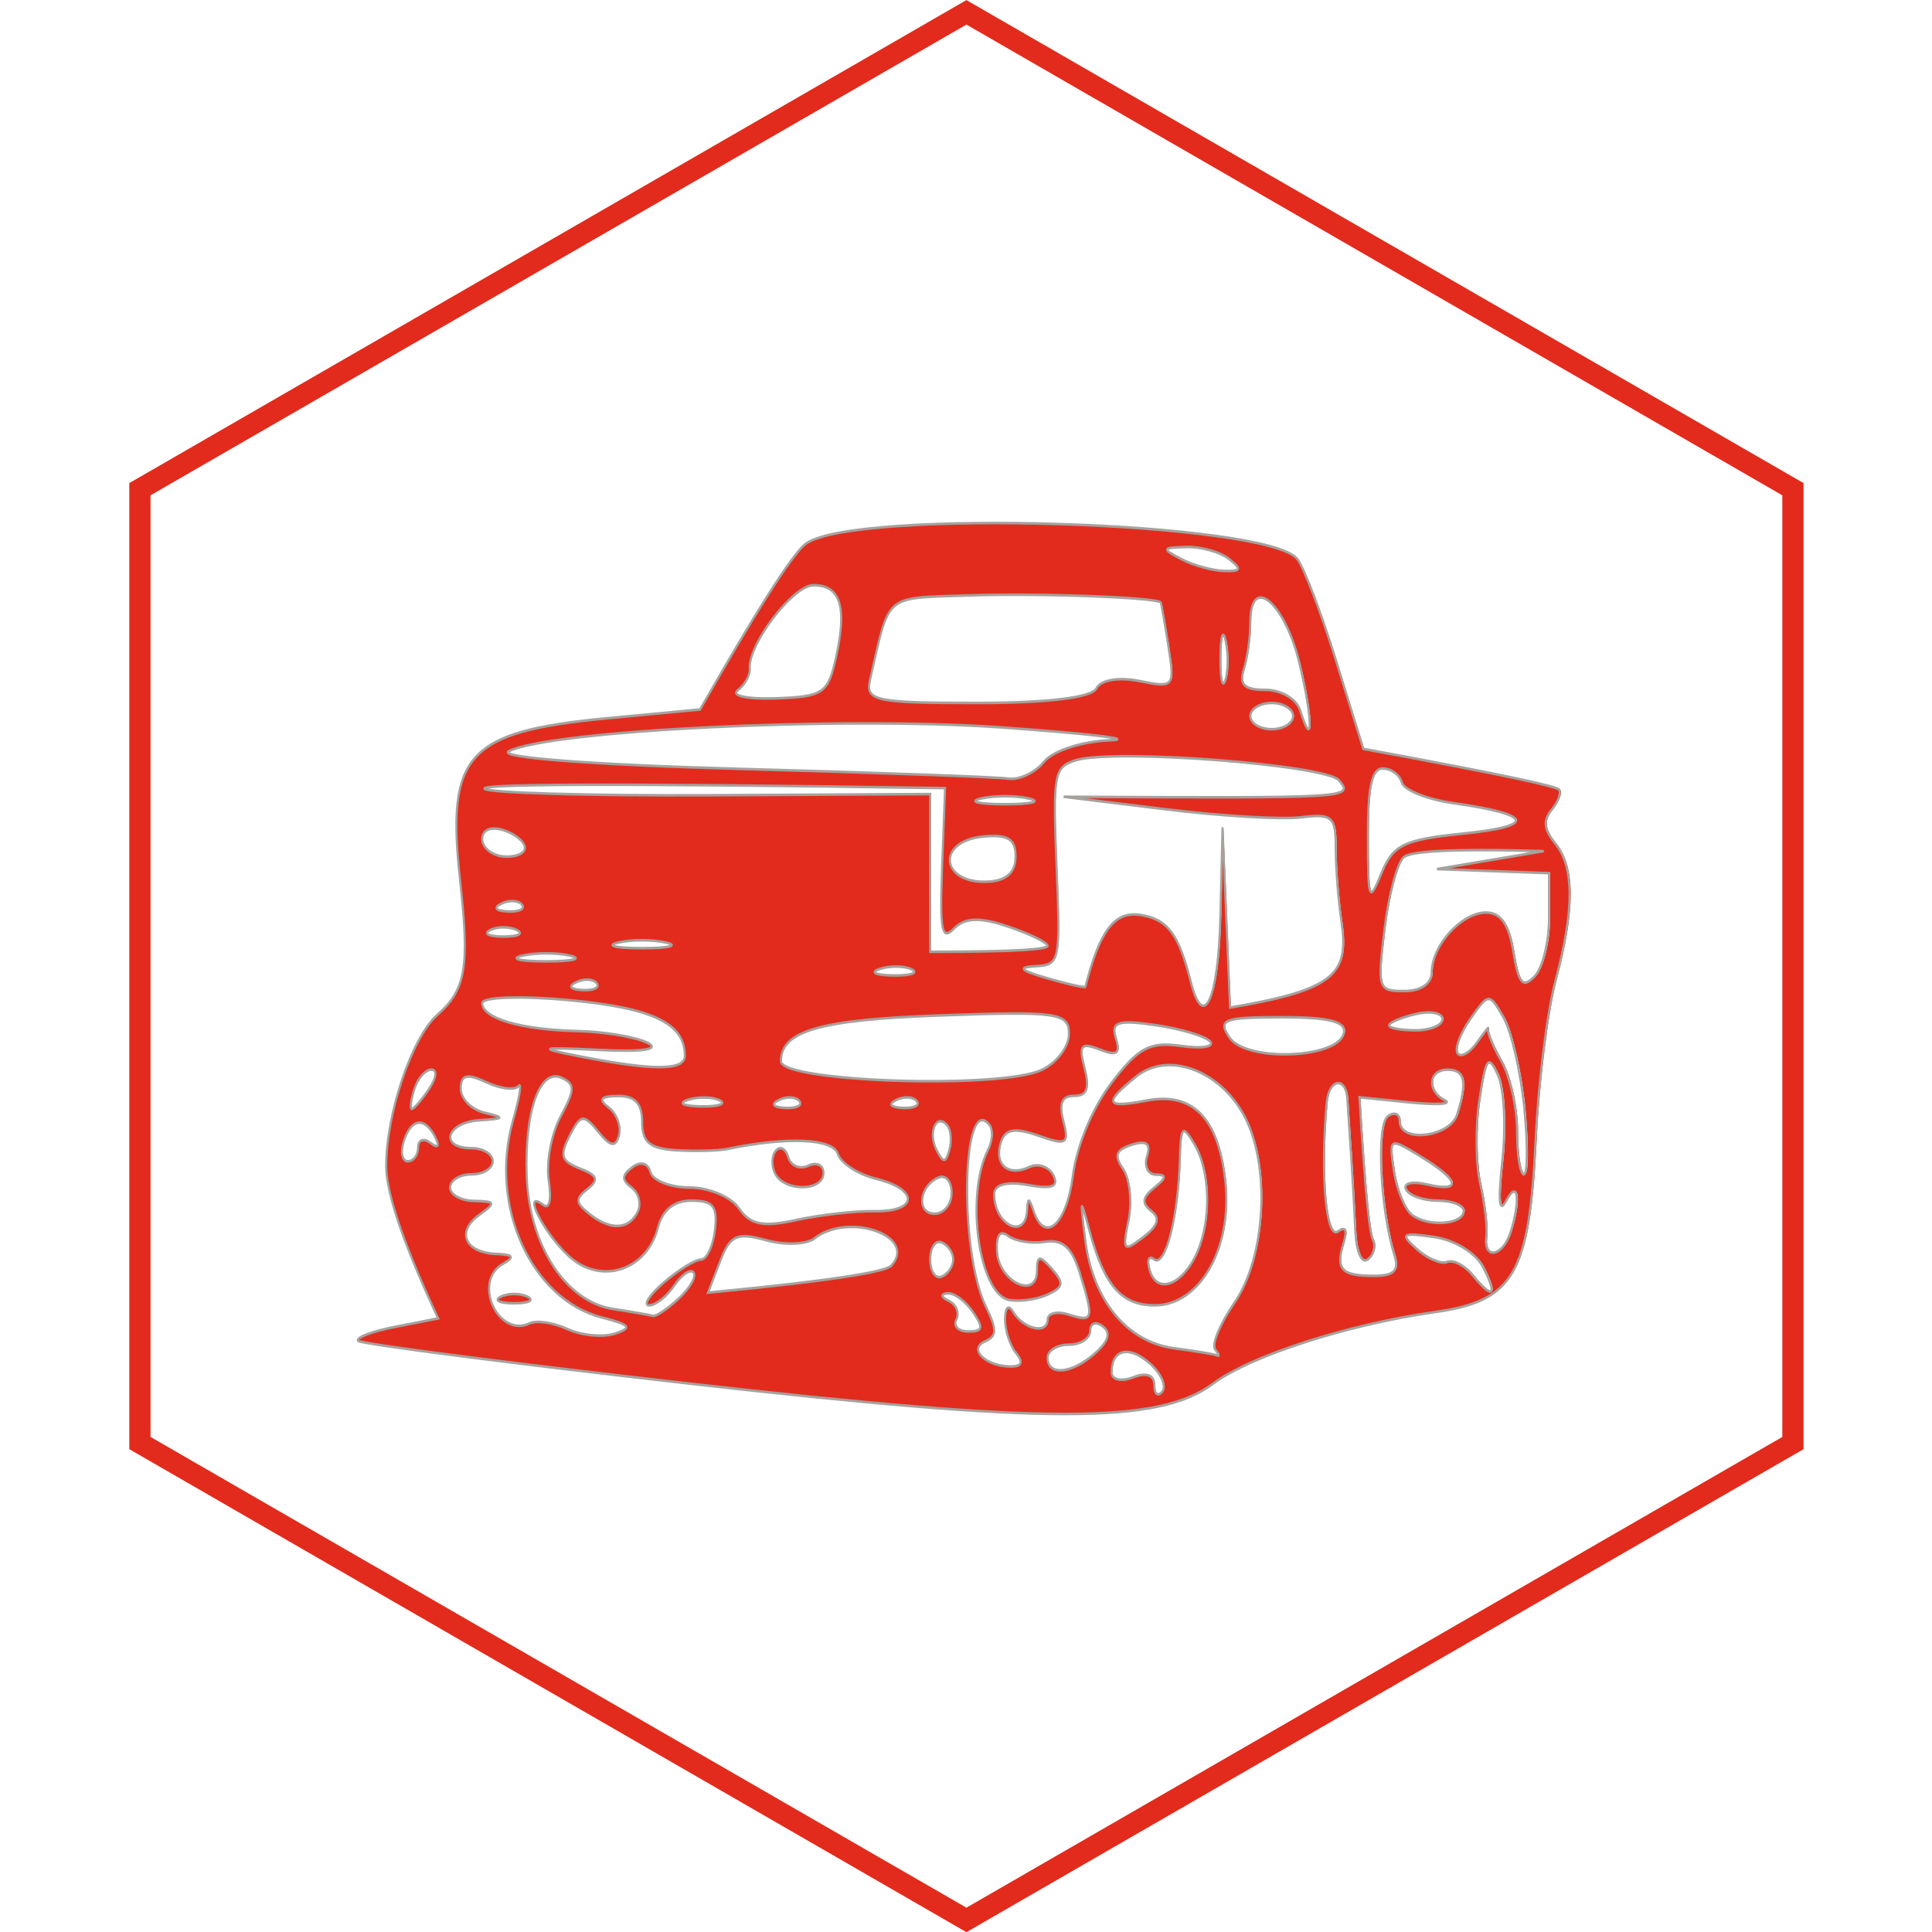
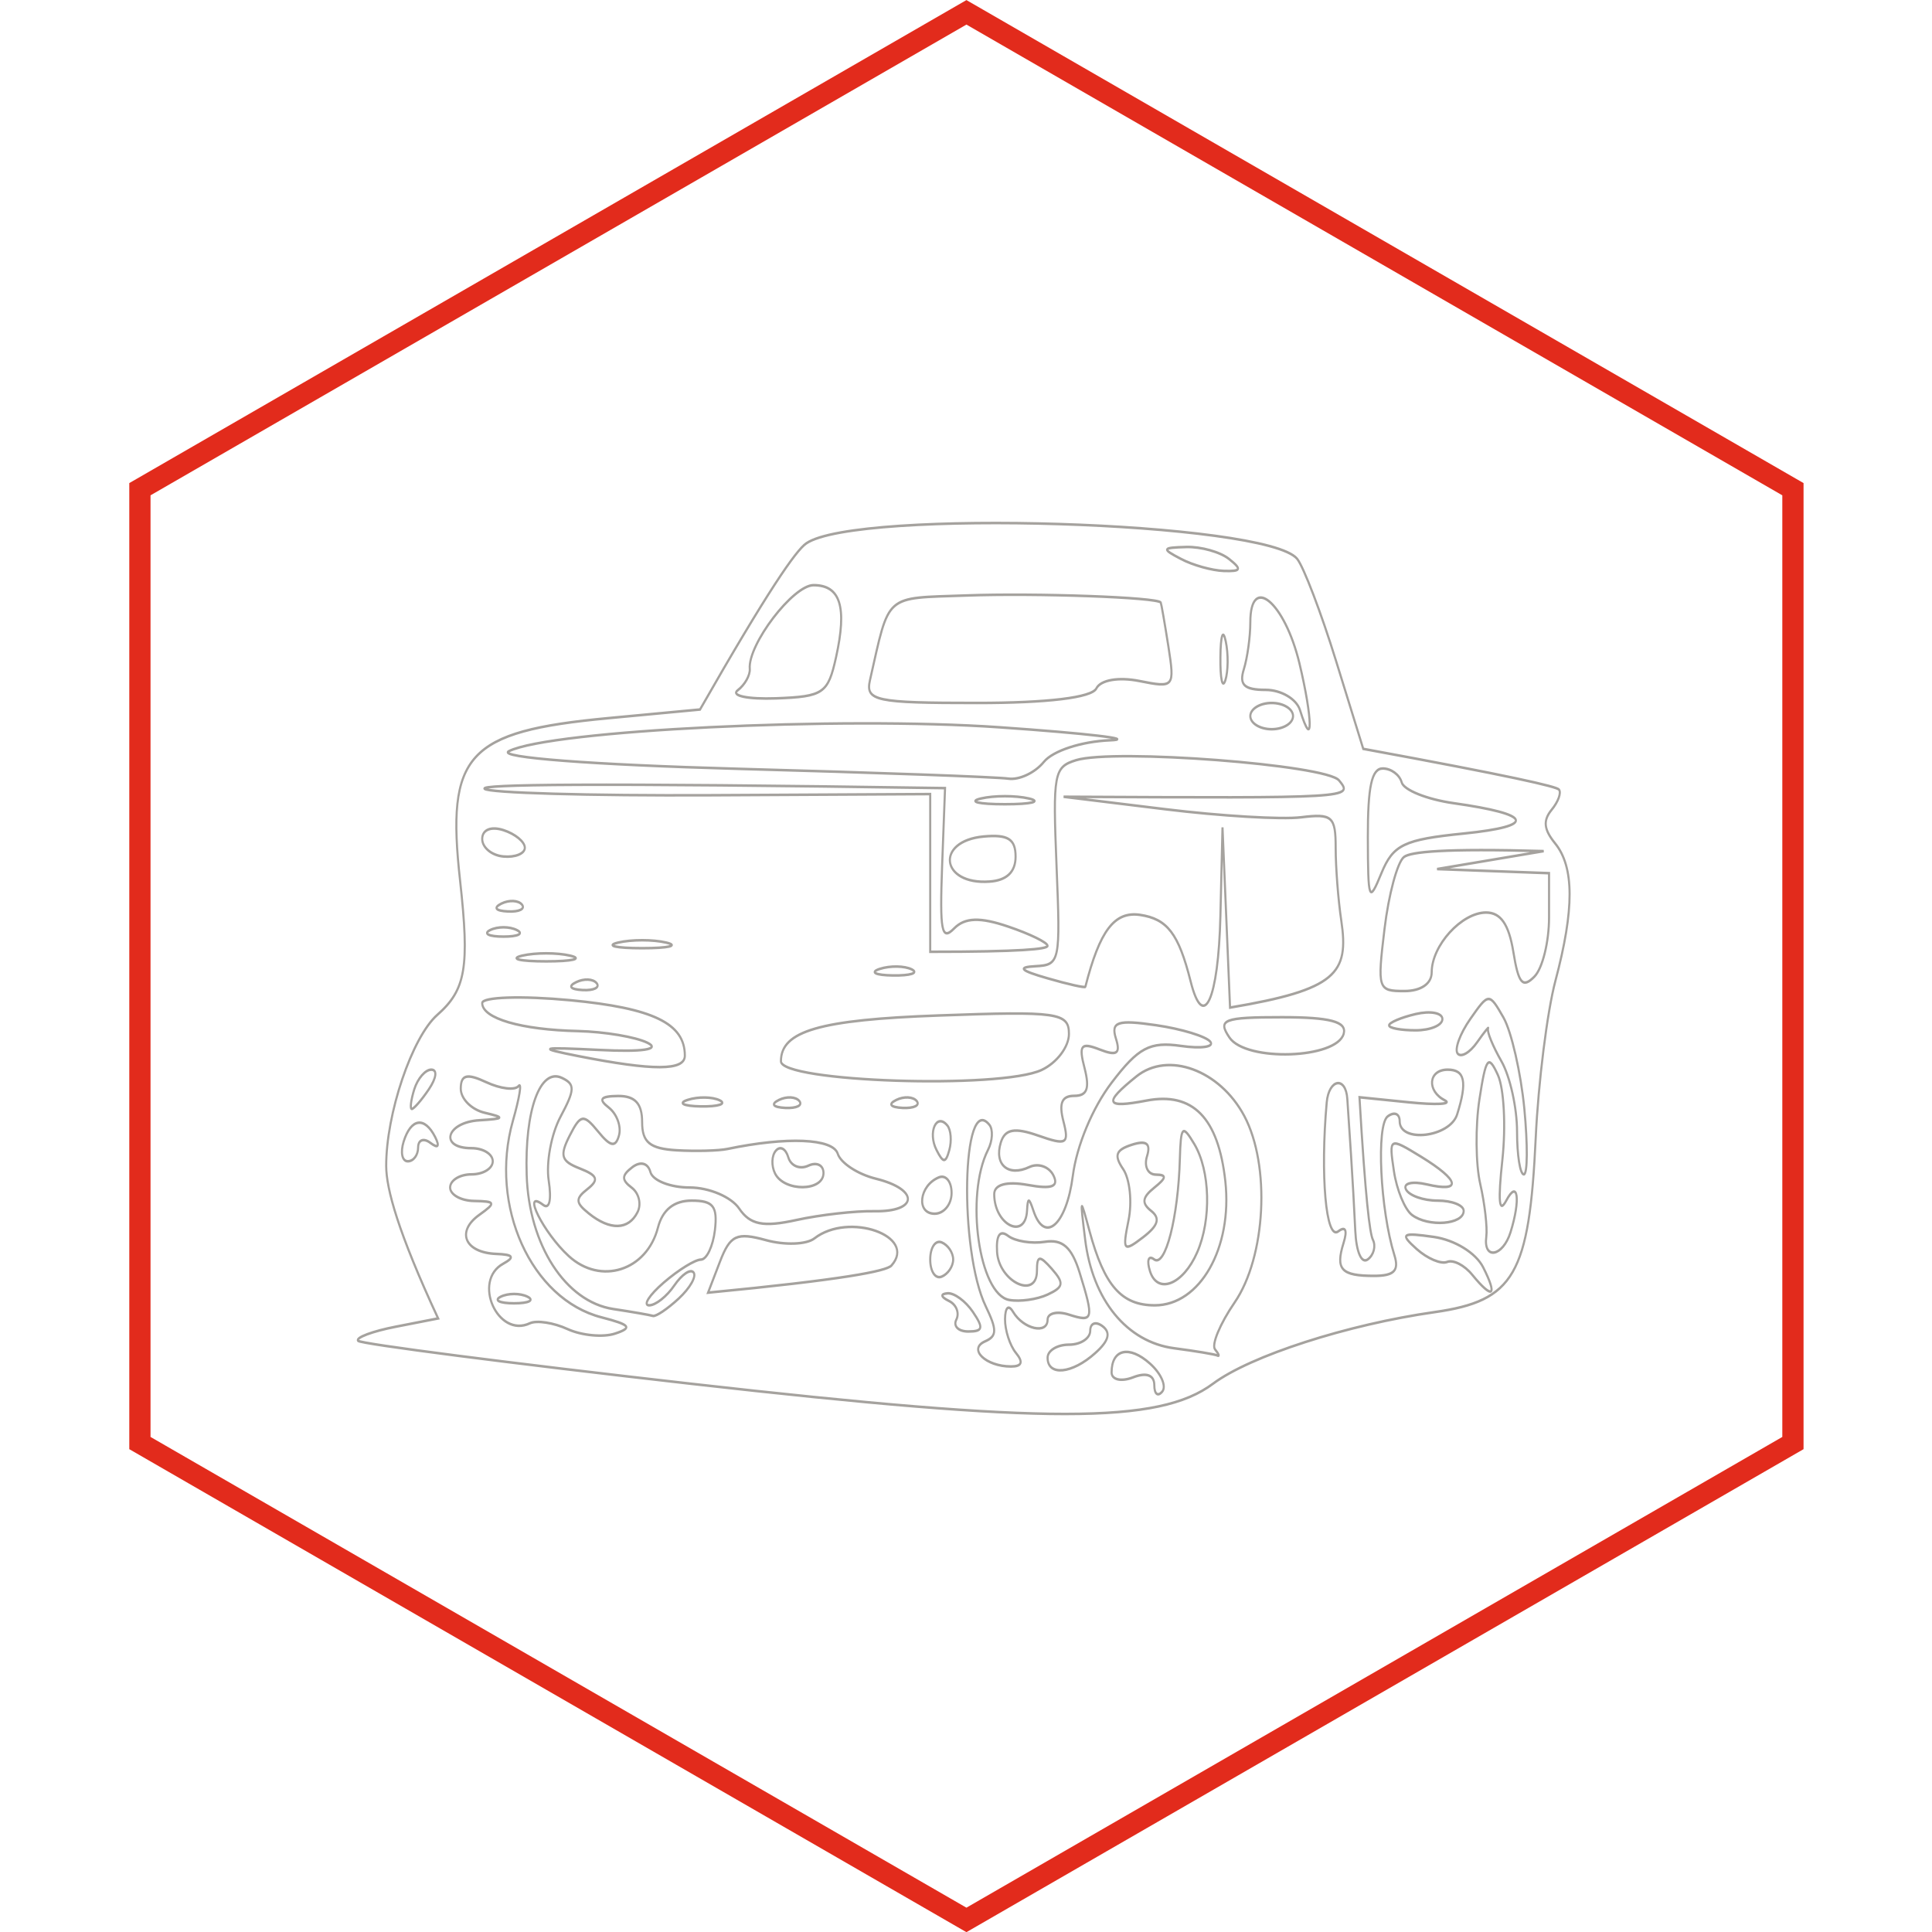
<svg xmlns="http://www.w3.org/2000/svg" width="120" zoomAndPan="magnify" viewBox="0 0 90 90" height="120" preserveAspectRatio="xMidYMid meet" version="1.0">
  <defs>
    <clipPath id="5a097b7d4d">
      <path d="M 6.02 0 L 84.02 0 L 84.02 90 L 6.02 90 Z M 6.02 0 " clip-rule="nonzero" />
    </clipPath>
    <clipPath id="ddf9f55bf5">
      <path d="M 16.508 24 L 73.508 24 L 73.508 66 L 16.508 66 Z M 16.508 24 " clip-rule="nonzero" />
    </clipPath>
    <clipPath id="e00980e2b6">
      <path d="M 16.508 23.633 L 73.508 23.633 L 73.508 66.383 L 16.508 66.383 Z M 16.508 23.633 " clip-rule="nonzero" />
    </clipPath>
  </defs>
  <g clip-path="url(#5a097b7d4d)">
    <path fill="#e22b1c" d="M 7.012 66.938 L 45.02 88.867 L 83.027 66.938 L 83.027 23.074 L 45.02 1.145 L 7.012 23.074 Z M 45.02 90.008 L 6.023 67.508 L 6.023 22.504 L 45.02 0.004 L 84.016 22.504 L 84.016 67.508 L 45.02 90.008 " fill-opacity="1" fill-rule="nonzero" />
  </g>
  <g clip-path="url(#ddf9f55bf5)">
-     <path fill="#e22b1c" d="M 32.242 64.445 C 23.805 63.488 16.801 62.586 16.68 62.441 C 16.559 62.293 17.352 61.996 18.438 61.785 L 20.414 61.398 C 18.543 57.383 17.996 55.359 17.992 54.309 C 17.984 51.883 19.195 48.305 20.375 47.266 C 21.707 46.094 21.883 45.047 21.438 41.016 C 20.781 35.129 21.75 34.07 28.344 33.449 L 32.625 33.047 C 35.789 27.516 37.098 25.641 37.578 25.312 C 39.938 23.691 59.051 24.293 60.469 26.031 C 60.77 26.402 61.59 28.543 62.285 30.793 L 63.551 34.879 C 70.457 36.148 72.559 36.633 72.676 36.773 C 72.797 36.918 72.645 37.34 72.336 37.715 C 71.926 38.219 71.969 38.625 72.492 39.273 C 73.395 40.375 73.398 42.348 72.512 45.68 C 72.129 47.117 71.715 50.402 71.594 52.98 C 71.293 59.367 70.59 60.578 66.879 61.105 C 62.809 61.684 58.289 63.141 56.543 64.441 C 54.027 66.316 48.781 66.316 32.242 64.445 Z M 53.609 63.504 C 52.641 62.637 51.816 62.824 51.816 63.914 C 51.816 64.254 52.266 64.355 52.812 64.145 C 53.441 63.898 53.809 64.035 53.809 64.508 C 53.809 64.922 53.973 65.055 54.18 64.805 C 54.383 64.555 54.129 63.969 53.609 63.504 Z M 47.355 63.004 C 47.074 62.66 46.844 61.949 46.848 61.43 C 46.855 60.879 47.012 60.738 47.223 61.094 C 47.707 61.902 48.832 62.156 48.832 61.457 C 48.832 61.152 49.281 61.047 49.828 61.223 C 50.969 61.59 51.004 61.453 50.324 59.262 C 49.957 58.082 49.527 57.703 48.707 57.832 C 48.09 57.93 47.32 57.805 46.996 57.559 C 46.609 57.262 46.43 57.52 46.477 58.301 C 46.562 59.695 48.336 60.539 48.336 59.184 C 48.336 58.461 48.457 58.445 49.027 59.09 C 49.613 59.758 49.586 59.938 48.832 60.289 C 48.344 60.516 47.539 60.629 47.043 60.539 C 45.633 60.285 44.98 55.684 46.051 53.559 C 46.27 53.133 46.297 52.602 46.117 52.383 C 44.84 50.816 44.691 58.23 45.949 60.836 C 46.48 61.938 46.477 62.223 45.914 62.469 C 45.105 62.824 45.949 63.637 47.125 63.637 C 47.637 63.637 47.711 63.438 47.355 63.004 Z M 51.051 63.016 C 51.688 62.449 51.793 62.062 51.395 61.762 C 51.078 61.523 50.82 61.617 50.82 61.973 C 50.82 62.328 50.375 62.621 49.828 62.621 C 49.281 62.621 48.832 62.895 48.832 63.23 C 48.832 64.094 49.973 63.984 51.051 63.016 Z M 56.641 62.84 C 56.465 62.625 56.875 61.645 57.551 60.66 C 59.012 58.535 59.23 54.273 58.004 51.973 C 56.859 49.832 54.449 48.949 52.977 50.129 C 51.418 51.383 51.516 51.625 53.434 51.258 C 55.605 50.84 56.797 52.059 57.121 55.02 C 57.457 58.117 55.938 60.789 53.832 60.789 C 52.277 60.789 51.477 59.879 50.785 57.324 C 50.352 55.719 50.34 55.746 50.582 57.711 C 50.926 60.543 52.531 62.5 54.738 62.789 C 55.73 62.918 56.637 63.07 56.75 63.125 C 56.863 63.184 56.816 63.055 56.641 62.84 Z M 28.043 61.352 C 24.754 60.512 22.777 56.148 23.898 52.203 C 24.211 51.109 24.328 50.379 24.16 50.582 C 23.992 50.789 23.32 50.707 22.664 50.402 C 21.754 49.977 21.469 50.051 21.469 50.703 C 21.469 51.176 21.973 51.68 22.59 51.824 C 23.551 52.051 23.512 52.102 22.34 52.172 C 20.785 52.266 20.441 53.473 21.969 53.473 C 22.516 53.473 22.961 53.746 22.961 54.082 C 22.961 54.418 22.516 54.691 21.969 54.691 C 21.422 54.691 20.973 54.969 20.973 55.305 C 20.973 55.637 21.477 55.922 22.094 55.93 C 23.102 55.949 23.125 56.012 22.332 56.578 C 21.238 57.359 21.66 58.336 23.117 58.395 C 23.922 58.426 24.008 58.543 23.449 58.852 C 21.992 59.648 23.195 62.332 24.691 61.625 C 25.008 61.477 25.805 61.598 26.457 61.898 C 27.113 62.195 28.109 62.289 28.664 62.105 C 29.492 61.832 29.375 61.695 28.043 61.352 Z M 23.336 60.387 C 23.676 60.219 24.238 60.219 24.578 60.387 C 24.922 60.555 24.641 60.695 23.957 60.695 C 23.273 60.695 22.992 60.555 23.336 60.387 Z M 45.348 61.094 C 45.008 60.594 44.477 60.203 44.168 60.23 C 43.82 60.258 43.844 60.395 44.234 60.586 C 44.578 60.754 44.73 61.145 44.578 61.453 C 44.422 61.758 44.672 62.008 45.133 62.008 C 45.82 62.008 45.859 61.848 45.348 61.094 Z M 31.633 60.473 C 32.16 59.984 32.473 59.438 32.324 59.258 C 32.18 59.078 31.777 59.352 31.43 59.859 C 31.082 60.371 30.555 60.789 30.254 60.789 C 29.953 60.789 30.258 60.312 30.938 59.727 C 31.613 59.145 32.391 58.664 32.664 58.66 C 32.938 58.66 33.23 58.039 33.32 57.285 C 33.449 56.176 33.242 55.914 32.234 55.914 C 31.414 55.914 30.879 56.34 30.664 57.168 C 30.145 59.176 27.996 59.863 26.504 58.496 C 25.324 57.418 24.285 55.332 25.312 56.113 C 25.605 56.336 25.707 55.879 25.57 54.98 C 25.441 54.152 25.688 52.816 26.121 52.008 C 26.797 50.742 26.805 50.492 26.184 50.199 C 25.168 49.719 24.445 51.707 24.543 54.723 C 24.645 57.977 26.355 60.621 28.578 60.961 C 29.457 61.094 30.289 61.238 30.426 61.281 C 30.562 61.324 31.105 60.961 31.633 60.473 Z M 41.551 58.938 C 42.777 57.562 39.562 56.43 37.961 57.672 C 37.59 57.961 36.574 57.996 35.699 57.754 C 34.332 57.379 34.031 57.52 33.555 58.758 L 33 60.199 C 39.293 59.594 41.312 59.199 41.551 58.938 Z M 55.809 58.32 C 56.477 56.789 56.414 54.52 55.672 53.277 C 55.121 52.355 55.043 52.434 55 53.969 C 54.926 56.691 54.32 59.047 53.797 58.648 C 53.535 58.449 53.449 58.695 53.605 59.195 C 53.953 60.305 55.152 59.828 55.809 58.32 Z M 69.141 59.016 C 68.801 58.348 67.816 57.746 66.848 57.605 C 65.336 57.391 65.246 57.453 66.047 58.172 C 66.543 58.613 67.18 58.883 67.461 58.77 C 67.746 58.652 68.273 58.922 68.637 59.371 C 69.59 60.535 69.828 60.367 69.141 59.016 Z M 44.43 58.656 C 44.43 58.336 44.188 57.98 43.895 57.859 C 43.602 57.738 43.359 58.098 43.359 58.656 C 43.359 59.215 43.602 59.574 43.895 59.453 C 44.188 59.332 44.43 58.977 44.43 58.656 Z M 65.004 58.457 C 64.34 56.332 64.152 52.402 64.691 51.992 C 65 51.762 65.25 51.863 65.25 52.219 C 65.25 53.246 67.598 52.965 67.93 51.898 C 68.41 50.375 68.289 49.816 67.488 49.816 C 66.582 49.816 66.496 50.809 67.363 51.25 C 67.707 51.426 66.949 51.465 65.68 51.336 L 63.375 51.102 C 63.652 55.832 63.855 57.441 64 57.734 C 64.148 58.027 64.043 58.441 63.766 58.648 C 63.473 58.871 63.227 58.309 63.18 57.32 C 63.137 56.379 63.047 54.785 62.98 53.777 C 62.914 52.773 62.836 51.605 62.809 51.188 C 62.742 50.109 61.949 50.238 61.848 51.34 C 61.543 54.727 61.812 57.777 62.383 57.348 C 62.727 57.086 62.82 57.285 62.633 57.887 C 62.246 59.121 62.523 59.418 64.055 59.418 C 64.992 59.418 65.23 59.176 65.004 58.457 Z M 53.66 56.391 C 53.207 56.031 53.242 55.766 53.805 55.312 C 54.383 54.848 54.398 54.711 53.879 54.703 C 53.508 54.699 53.32 54.312 53.469 53.848 C 53.652 53.254 53.445 53.094 52.762 53.312 C 52.008 53.555 51.918 53.805 52.359 54.453 C 52.668 54.914 52.781 55.984 52.605 56.832 C 52.316 58.254 52.371 58.32 53.277 57.625 C 53.992 57.078 54.098 56.738 53.66 56.391 Z M 70.418 57.387 C 70.895 55.867 70.762 54.891 70.219 55.914 C 69.883 56.543 69.828 55.945 70.039 54.008 C 70.207 52.441 70.113 50.688 69.828 50.062 C 69.383 49.09 69.27 49.242 68.969 51.199 C 68.777 52.445 68.793 54.223 69.008 55.145 C 69.219 56.07 69.344 57.172 69.289 57.59 C 69.141 58.691 70.062 58.527 70.418 57.387 Z M 29.711 56.453 C 29.902 56.082 29.777 55.566 29.441 55.312 C 28.957 54.945 28.965 54.742 29.473 54.355 C 29.852 54.07 30.199 54.164 30.312 54.586 C 30.418 54.98 31.246 55.305 32.145 55.305 C 33.047 55.305 34.082 55.742 34.449 56.281 C 34.961 57.035 35.566 57.16 37.121 56.816 C 38.227 56.574 39.859 56.391 40.746 56.406 C 42.801 56.445 42.855 55.395 40.828 54.895 C 39.984 54.688 39.184 54.164 39.047 53.73 C 38.824 53.02 36.68 52.93 33.906 53.508 C 33.496 53.594 32.434 53.621 31.543 53.57 C 30.285 53.496 29.926 53.203 29.926 52.254 C 29.926 51.395 29.598 51.039 28.809 51.043 C 27.98 51.051 27.867 51.191 28.371 51.582 C 28.746 51.875 28.961 52.457 28.848 52.875 C 28.691 53.449 28.449 53.406 27.879 52.703 C 27.195 51.867 27.059 51.887 26.547 52.891 C 26.07 53.828 26.148 54.078 27.023 54.418 C 27.848 54.742 27.926 54.941 27.383 55.371 C 26.805 55.824 26.812 56.008 27.441 56.512 C 28.43 57.309 29.293 57.285 29.711 56.453 Z M 36.125 54.652 C 35.945 54.293 35.961 53.816 36.164 53.586 C 36.367 53.355 36.625 53.496 36.742 53.898 C 36.859 54.297 37.277 54.473 37.672 54.289 C 38.062 54.105 38.383 54.258 38.383 54.629 C 38.383 55.492 36.559 55.512 36.125 54.652 Z M 47.875 56.371 C 47.906 55.762 47.965 55.762 48.168 56.371 C 48.688 57.949 49.711 57.059 50.008 54.762 C 50.191 53.352 50.926 51.594 51.816 50.426 C 53.066 48.785 53.598 48.504 55.051 48.711 C 56.008 48.848 56.621 48.758 56.418 48.512 C 56.211 48.266 55.074 47.918 53.887 47.746 C 52.094 47.484 51.777 47.59 52.016 48.359 C 52.242 49.07 52.066 49.191 51.266 48.879 C 50.383 48.535 50.273 48.668 50.559 49.754 C 50.801 50.699 50.676 51.035 50.074 51.035 C 49.496 51.035 49.352 51.375 49.57 52.219 C 49.844 53.281 49.723 53.352 48.395 52.887 C 47.293 52.5 46.848 52.582 46.652 53.203 C 46.328 54.242 47 54.816 47.988 54.348 C 48.398 54.156 48.898 54.332 49.102 54.734 C 49.367 55.266 49.039 55.391 47.906 55.184 C 46.922 55.008 46.344 55.164 46.344 55.613 C 46.344 57.051 47.805 57.773 47.875 56.371 Z M 68.234 56.391 C 68.234 56.129 67.688 55.914 67.02 55.914 C 66.352 55.914 65.688 55.68 65.543 55.391 C 65.398 55.105 65.832 55 66.508 55.156 C 68.172 55.547 68.055 54.977 66.242 53.867 C 64.758 52.961 64.746 52.965 64.98 54.535 C 65.109 55.406 65.488 56.324 65.82 56.578 C 66.586 57.16 68.234 57.031 68.234 56.391 Z M 44.355 55.559 C 44.355 55.027 44.09 54.699 43.762 54.832 C 42.84 55.211 42.688 56.523 43.566 56.523 C 44 56.523 44.355 56.086 44.355 55.559 Z M 71.062 51.633 C 70.898 49.953 70.461 48.043 70.09 47.391 C 69.422 46.227 69.402 46.227 68.539 47.461 C 68.059 48.148 67.797 48.871 67.953 49.066 C 68.113 49.262 68.52 49.027 68.859 48.543 C 69.199 48.062 69.43 47.773 69.371 47.906 C 69.312 48.039 69.59 48.719 69.992 49.422 C 70.395 50.121 70.723 51.598 70.723 52.695 C 70.723 53.793 70.863 54.691 71.039 54.691 C 71.215 54.691 71.223 53.316 71.062 51.633 Z M 19.48 53.438 C 19.48 53.082 19.742 52.988 20.055 53.227 C 20.414 53.496 20.496 53.395 20.277 52.957 C 19.785 51.984 19.145 52.078 18.805 53.168 C 18.648 53.672 18.734 54.082 19 54.082 C 19.266 54.082 19.48 53.793 19.48 53.438 Z M 44.16 52.418 C 43.652 51.801 43.234 52.734 43.652 53.555 C 43.965 54.176 44.082 54.176 44.25 53.559 C 44.367 53.133 44.324 52.621 44.16 52.418 Z M 19.98 50.73 C 20.336 50.203 20.387 49.816 20.094 49.816 C 19.816 49.816 19.461 50.227 19.301 50.73 C 19.145 51.234 19.094 51.645 19.188 51.645 C 19.281 51.645 19.641 51.234 19.98 50.73 Z M 33.547 51.246 C 33.207 51.078 32.535 51.066 32.055 51.223 C 31.57 51.375 31.844 51.512 32.664 51.527 C 33.484 51.539 33.883 51.41 33.547 51.246 Z M 37.258 51.277 C 37.09 51.074 36.664 51.051 36.305 51.227 C 35.906 51.422 36.023 51.566 36.605 51.598 C 37.129 51.621 37.422 51.48 37.258 51.277 Z M 42.73 51.277 C 42.562 51.074 42.133 51.051 41.777 51.227 C 41.379 51.422 41.496 51.566 42.074 51.598 C 42.602 51.621 42.895 51.48 42.73 51.277 Z M 48.551 49.832 C 49.262 49.5 49.828 48.754 49.828 48.152 C 49.828 47.164 49.309 47.09 43.77 47.293 C 38.199 47.492 36.398 48.016 36.398 49.426 C 36.398 50.391 46.621 50.73 48.551 49.832 Z M 31.918 49.164 C 31.918 47.664 30.434 46.949 26.566 46.582 C 24.312 46.371 22.469 46.43 22.469 46.715 C 22.469 47.43 24.277 47.961 26.945 48.02 C 28.176 48.051 29.629 48.293 30.18 48.566 C 30.797 48.871 29.953 49 27.938 48.898 C 25.129 48.762 25 48.797 26.945 49.184 C 30.457 49.875 31.918 49.871 31.918 49.164 Z M 62.641 48.141 C 62.789 47.582 62.008 47.375 59.758 47.375 C 57.027 47.375 56.746 47.484 57.312 48.32 C 58.082 49.461 62.324 49.316 62.641 48.141 Z M 67.242 47.461 C 67.242 47.172 66.68 47.066 65.996 47.227 C 65.312 47.387 64.754 47.625 64.754 47.754 C 64.754 47.883 65.312 47.984 65.996 47.984 C 66.68 47.984 67.242 47.75 67.242 47.461 Z M 56.891 42.652 L 56.988 38.535 L 57.34 46.926 C 62.305 46.09 62.895 45.34 62.527 42.879 C 62.383 41.914 62.266 40.395 62.266 39.496 C 62.266 38.023 62.109 37.887 60.648 38.066 C 59.758 38.176 56.906 38.008 54.305 37.688 L 49.578 37.109 C 63.094 37.176 63.098 37.176 62.422 36.348 C 61.828 35.621 51.93 34.863 50.16 35.406 C 49.125 35.727 49.074 36.02 49.25 40.34 C 49.434 44.816 49.41 44.938 48.266 45 C 47.402 45.047 47.551 45.195 48.832 45.562 C 49.785 45.84 50.582 46.016 50.594 45.957 C 51.266 43.336 51.949 42.438 53.141 42.609 C 54.414 42.797 54.941 43.484 55.5 45.699 C 56.102 48.086 56.797 46.559 56.891 42.652 Z M 27.805 45.789 C 27.641 45.586 27.211 45.566 26.852 45.742 C 26.453 45.934 26.57 46.078 27.152 46.109 C 27.676 46.137 27.969 45.992 27.805 45.789 Z M 66.742 45.285 C 66.742 44.035 68.141 42.5 69.277 42.5 C 69.961 42.5 70.34 43.047 70.551 44.336 C 70.789 45.812 70.984 46.039 71.531 45.484 C 71.91 45.102 72.215 43.863 72.215 42.73 L 72.215 40.668 L 66.992 40.477 L 71.965 39.641 C 67.34 39.508 65.746 39.672 65.445 39.918 C 65.141 40.164 64.734 41.668 64.543 43.262 C 64.203 46.074 64.23 46.156 65.469 46.156 C 66.242 46.156 66.742 45.812 66.742 45.285 Z M 42.5 45.148 C 42.164 44.98 41.492 44.969 41.008 45.125 C 40.523 45.281 40.801 45.418 41.621 45.43 C 42.441 45.441 42.836 45.316 42.5 45.148 Z M 26.57 44.508 C 25.957 44.363 24.949 44.363 24.332 44.508 C 23.719 44.652 24.219 44.773 25.453 44.773 C 26.684 44.773 27.188 44.652 26.57 44.508 Z M 31.047 43.898 C 30.434 43.754 29.426 43.754 28.809 43.898 C 28.195 44.043 28.699 44.16 29.93 44.16 C 31.16 44.16 31.664 44.043 31.047 43.898 Z M 48.832 44.051 C 48.832 43.898 48.008 43.496 47 43.156 C 45.68 42.707 44.977 42.73 44.473 43.242 C 43.891 43.836 43.801 43.371 43.914 40.328 L 44.051 36.707 C 27.18 36.453 22.414 36.539 22.574 36.734 C 22.734 36.93 27.477 37.066 33.113 37.039 L 43.359 36.984 L 43.359 44.328 C 47.602 44.328 48.832 44.203 48.832 44.051 Z M 24.082 43.316 C 23.742 43.145 23.184 43.145 22.84 43.316 C 22.5 43.484 22.777 43.621 23.461 43.621 C 24.145 43.621 24.426 43.484 24.082 43.316 Z M 24.32 42.129 C 24.156 41.93 23.727 41.906 23.367 42.082 C 22.973 42.277 23.09 42.422 23.668 42.449 C 24.195 42.477 24.488 42.332 24.32 42.129 Z M 68.246 38.82 C 71.648 38.473 71.457 37.93 67.75 37.406 C 66.523 37.23 65.441 36.797 65.344 36.441 C 65.246 36.086 64.852 35.793 64.461 35.793 C 63.945 35.793 63.762 36.633 63.766 38.992 C 63.773 41.969 63.816 42.086 64.398 40.668 C 64.945 39.344 65.441 39.102 68.246 38.82 Z M 47.34 39.898 C 47.34 39.078 46.988 38.855 45.848 38.961 C 43.578 39.172 43.848 41.223 46.125 41.059 C 46.93 41.004 47.34 40.609 47.34 39.898 Z M 24.457 39.484 C 24.457 39.207 24.008 38.84 23.461 38.664 C 22.879 38.477 22.469 38.645 22.469 39.074 C 22.469 39.473 22.914 39.844 23.461 39.891 C 24.008 39.941 24.457 39.758 24.457 39.484 Z M 47.965 37.191 C 47.348 37.047 46.34 37.047 45.723 37.191 C 45.109 37.336 45.613 37.457 46.844 37.457 C 48.074 37.457 48.578 37.336 47.965 37.191 Z M 48.656 35.488 C 49.078 34.969 50.414 34.535 51.73 34.48 C 53.012 34.434 50.699 34.16 46.594 33.875 C 39.137 33.355 25.664 34.016 23.711 34.988 C 23.133 35.277 27.621 35.621 34.406 35.809 C 40.836 35.984 46.504 36.191 47.004 36.266 C 47.504 36.34 48.246 35.992 48.656 35.488 Z M 60.277 33.352 C 60.277 33.02 59.828 32.742 59.281 32.742 C 58.734 32.742 58.285 33.02 58.285 33.352 C 58.285 33.688 58.734 33.965 59.281 33.965 C 59.828 33.965 60.277 33.688 60.277 33.352 Z M 60.574 30.891 C 59.887 28.043 58.285 26.711 58.285 28.992 C 58.285 29.66 58.148 30.641 57.984 31.168 C 57.754 31.898 58 32.133 58.996 32.133 C 59.719 32.133 60.438 32.555 60.602 33.074 C 61.219 35.047 61.199 33.488 60.574 30.891 Z M 38.969 30.609 C 39.488 28.27 39.172 27.258 37.918 27.258 C 36.965 27.258 34.852 30.023 34.945 31.152 C 34.969 31.449 34.715 31.898 34.383 32.152 C 34.047 32.406 34.852 32.574 36.168 32.527 C 38.383 32.445 38.594 32.301 38.969 30.609 Z M 51.105 32.066 C 51.305 31.672 52.141 31.527 53.105 31.719 C 54.738 32.043 54.762 32.02 54.465 30.109 C 54.297 29.043 54.137 28.125 54.109 28.066 C 53.98 27.824 48.312 27.617 45.012 27.738 C 41.18 27.875 41.477 27.613 40.551 31.676 C 40.332 32.645 40.797 32.742 45.535 32.742 C 48.832 32.742 50.891 32.492 51.105 32.066 Z M 57.137 29.859 C 57.012 29.266 56.898 29.602 56.891 30.609 C 56.879 31.617 56.984 32.102 57.121 31.688 C 57.254 31.273 57.266 30.453 57.137 29.859 Z M 57.289 26.035 C 56.879 25.711 55.984 25.461 55.301 25.48 C 54.16 25.512 54.141 25.559 55.051 26.035 C 55.598 26.324 56.496 26.574 57.043 26.594 C 57.863 26.621 57.906 26.523 57.289 26.035 Z M 57.289 26.035 " fill-opacity="1" fill-rule="nonzero" />
-   </g>
+     </g>
  <g clip-path="url(#e00980e2b6)">
    <path stroke-linecap="butt" transform="matrix(0.497, 0, 0, 0.61, 15.998, 24.208)" fill="none" stroke-linejoin="miter" d="M 32.653 65.995 C 15.693 64.425 1.614 62.945 1.371 62.708 C 1.128 62.465 2.721 61.978 4.904 61.632 L 8.877 60.998 C 5.116 54.412 4.017 51.093 4.009 49.369 C 3.994 45.391 6.428 39.522 8.799 37.818 C 11.477 35.896 11.83 34.179 10.935 27.567 C 9.616 17.912 11.563 16.176 24.817 15.158 L 33.423 14.498 C 39.783 5.426 42.414 2.35 43.379 1.812 C 48.122 -0.846 86.542 0.14 89.392 2.991 C 89.997 3.6 91.646 7.111 93.044 10.801 L 95.588 17.502 C 109.47 19.585 113.694 20.379 113.93 20.61 C 114.173 20.847 113.867 21.539 113.247 22.154 C 112.422 22.98 112.509 23.646 113.561 24.71 C 115.375 26.517 115.383 29.752 113.6 35.217 C 112.831 37.575 111.998 42.963 111.755 47.191 C 111.15 57.666 109.737 59.652 102.278 60.517 C 94.096 61.465 85.011 63.855 81.501 65.988 C 76.444 69.064 65.899 69.064 32.653 65.995 Z M 75.604 64.451 C 73.657 63.029 72 63.336 72 65.124 C 72 65.681 72.903 65.848 74.002 65.502 C 75.267 65.098 76.005 65.322 76.005 66.097 C 76.005 66.777 76.334 66.994 76.751 66.584 C 77.159 66.174 76.648 65.213 75.604 64.451 Z M 63.033 63.631 C 62.468 63.067 62.004 61.901 62.012 61.049 C 62.028 60.146 62.342 59.915 62.766 60.498 C 63.74 61.824 66.001 62.241 66.001 61.094 C 66.001 60.594 66.904 60.421 68.003 60.709 C 70.296 61.312 70.367 61.087 69.001 57.493 C 68.263 55.558 67.399 54.937 65.75 55.148 C 64.509 55.308 62.962 55.103 62.311 54.7 C 61.533 54.213 61.172 54.636 61.266 55.917 C 61.439 58.204 65.004 59.588 65.004 57.365 C 65.004 56.18 65.247 56.154 66.394 57.211 C 67.572 58.307 67.517 58.602 66.001 59.178 C 65.02 59.55 63.402 59.736 62.405 59.588 C 59.57 59.172 58.259 51.625 60.41 48.139 C 60.85 47.441 60.905 46.57 60.544 46.211 C 57.976 43.642 57.678 55.802 60.206 60.075 C 61.274 61.882 61.266 62.349 60.136 62.753 C 58.51 63.336 60.206 64.669 62.57 64.669 C 63.598 64.669 63.748 64.342 63.033 63.631 Z M 70.461 63.65 C 71.741 62.721 71.953 62.087 71.152 61.593 C 70.516 61.203 69.998 61.356 69.998 61.939 C 69.998 62.522 69.103 63.003 68.003 63.003 C 66.904 63.003 66.001 63.451 66.001 64.002 C 66.001 65.418 68.294 65.239 70.461 63.65 Z M 81.697 63.362 C 81.344 63.009 82.168 61.401 83.527 59.787 C 86.464 56.302 86.903 49.312 84.438 45.538 C 82.137 42.027 77.292 40.579 74.332 42.514 C 71.199 44.571 71.395 44.968 75.251 44.366 C 79.617 43.68 82.011 45.679 82.663 50.535 C 83.338 55.616 80.284 59.998 76.052 59.998 C 72.927 59.998 71.317 58.505 69.927 54.315 C 69.056 51.682 69.032 51.727 69.519 54.95 C 70.21 59.595 73.437 62.804 77.873 63.278 C 79.868 63.49 81.689 63.74 81.917 63.829 C 82.145 63.926 82.051 63.714 81.697 63.362 Z M 24.213 60.921 C 17.601 59.543 13.628 52.387 15.882 45.916 C 16.51 44.122 16.745 42.924 16.408 43.257 C 16.07 43.597 14.719 43.462 13.4 42.963 C 11.571 42.264 10.998 42.386 10.998 43.456 C 10.998 44.231 12.01 45.058 13.251 45.295 C 15.183 45.666 15.104 45.75 12.749 45.865 C 9.623 46.019 8.932 47.998 12.003 47.998 C 13.102 47.998 13.997 48.447 13.997 48.998 C 13.997 49.549 13.102 49.997 12.003 49.997 C 10.903 49.997 10 50.452 10 51.003 C 10 51.548 11.013 52.015 12.254 52.028 C 14.28 52.06 14.327 52.163 12.733 53.092 C 10.534 54.373 11.382 55.975 14.311 56.071 C 15.929 56.122 16.101 56.314 14.979 56.82 C 12.05 58.127 14.468 62.529 17.475 61.369 C 18.111 61.126 19.713 61.324 21.025 61.818 C 22.344 62.305 24.346 62.458 25.461 62.157 C 27.126 61.709 26.89 61.485 24.213 60.921 Z M 14.751 59.338 C 15.434 59.063 16.565 59.063 17.248 59.338 C 17.939 59.614 17.373 59.844 15.999 59.844 C 14.625 59.844 14.06 59.614 14.751 59.338 Z M 58.997 60.498 C 58.314 59.678 57.246 59.037 56.626 59.082 C 55.927 59.127 55.974 59.351 56.759 59.665 C 57.45 59.941 57.756 60.581 57.45 61.087 C 57.136 61.587 57.639 61.997 58.565 61.997 C 59.947 61.997 60.026 61.734 58.997 60.498 Z M 31.429 59.479 C 32.489 58.678 33.117 57.781 32.818 57.487 C 32.528 57.192 31.719 57.641 31.02 58.473 C 30.321 59.313 29.261 59.998 28.657 59.998 C 28.052 59.998 28.665 59.217 30.031 58.256 C 31.389 57.301 32.952 56.513 33.502 56.507 C 34.051 56.507 34.64 55.488 34.821 54.251 C 35.08 52.432 34.664 52.003 32.638 52.003 C 30.989 52.003 29.913 52.701 29.481 54.059 C 28.437 57.352 24.118 58.48 21.119 56.237 C 18.748 54.469 16.659 51.048 18.724 52.329 C 19.313 52.695 19.517 51.945 19.242 50.471 C 18.983 49.113 19.478 46.922 20.349 45.596 C 21.708 43.52 21.723 43.11 20.475 42.63 C 18.433 41.842 16.981 45.103 17.177 50.049 C 17.381 55.385 20.82 59.723 25.288 60.28 C 27.055 60.498 28.727 60.735 29.002 60.805 C 29.277 60.876 30.369 60.28 31.429 59.479 Z M 51.365 56.961 C 53.83 54.706 47.368 52.848 44.149 54.886 C 43.403 55.36 41.361 55.417 39.603 55.02 C 36.854 54.405 36.25 54.636 35.292 56.667 L 34.177 59.031 C 46.826 58.038 50.886 57.391 51.365 56.961 Z M 80.025 55.949 C 81.368 53.438 81.242 49.715 79.75 47.678 C 78.643 46.166 78.486 46.294 78.399 48.812 C 78.25 53.278 77.033 57.141 75.981 56.487 C 75.455 56.161 75.282 56.564 75.596 57.384 C 76.295 59.204 78.706 58.422 80.025 55.949 Z M 106.824 57.09 C 106.141 55.994 104.162 55.007 102.215 54.777 C 99.176 54.424 98.995 54.527 100.605 55.706 C 101.602 56.43 102.882 56.872 103.448 56.686 C 104.021 56.494 105.081 56.936 105.811 57.673 C 107.727 59.582 108.206 59.306 106.824 57.09 Z M 57.152 56.5 C 57.152 55.975 56.665 55.392 56.076 55.193 C 55.487 54.995 55 55.584 55 56.5 C 55 57.416 55.487 58.006 56.076 57.807 C 56.665 57.608 57.152 57.025 57.152 56.5 Z M 98.509 56.173 C 97.174 52.688 96.797 46.243 97.88 45.57 C 98.501 45.192 99.003 45.359 99.003 45.942 C 99.003 47.627 103.722 47.166 104.39 45.416 C 105.356 42.918 105.112 42.002 103.502 42.002 C 101.681 42.002 101.508 43.629 103.251 44.353 C 103.942 44.641 102.419 44.705 99.867 44.494 L 95.234 44.11 C 95.792 51.868 96.2 54.508 96.491 54.988 C 96.789 55.469 96.577 56.148 96.019 56.487 C 95.431 56.852 94.936 55.93 94.842 54.309 C 94.755 52.765 94.575 50.151 94.441 48.498 C 94.308 46.852 94.151 44.936 94.096 44.25 C 93.962 42.482 92.368 42.694 92.164 44.5 C 91.552 50.055 92.093 55.059 93.24 54.354 C 93.931 53.925 94.119 54.251 93.742 55.238 C 92.965 57.263 93.523 57.749 96.601 57.749 C 98.485 57.749 98.964 57.352 98.509 56.173 Z M 75.706 52.784 C 74.795 52.195 74.866 51.759 75.997 51.016 C 77.159 50.254 77.19 50.029 76.146 50.017 C 75.4 50.01 75.023 49.376 75.321 48.613 C 75.691 47.64 75.274 47.377 73.9 47.736 C 72.385 48.133 72.204 48.543 73.092 49.606 C 73.712 50.362 73.94 52.118 73.586 53.508 C 73.005 55.84 73.115 55.949 74.937 54.809 C 76.374 53.912 76.586 53.354 75.706 52.784 Z M 109.392 54.418 C 110.349 51.926 110.082 50.324 108.991 52.003 C 108.316 53.034 108.206 52.054 108.63 48.876 C 108.967 46.307 108.779 43.43 108.206 42.405 C 107.311 40.81 107.083 41.06 106.478 44.27 C 106.094 46.313 106.125 49.228 106.557 50.74 C 106.981 52.259 107.232 54.066 107.122 54.751 C 106.824 56.558 108.677 56.289 109.392 54.418 Z M 27.565 52.887 C 27.95 52.278 27.699 51.432 27.024 51.016 C 26.05 50.414 26.066 50.081 27.086 49.446 C 27.848 48.979 28.547 49.132 28.775 49.824 C 28.987 50.471 30.651 51.003 32.457 51.003 C 34.271 51.003 36.352 51.721 37.09 52.605 C 38.119 53.841 39.336 54.046 42.461 53.483 C 44.683 53.085 47.965 52.784 49.747 52.81 C 53.878 52.874 53.987 51.151 49.912 50.33 C 48.216 49.991 46.607 49.132 46.332 48.421 C 45.884 47.255 41.573 47.108 35.998 48.056 C 35.174 48.197 33.038 48.242 31.248 48.159 C 28.72 48.037 27.997 47.556 27.997 45.999 C 27.997 44.59 27.338 44.007 25.752 44.013 C 24.087 44.026 23.859 44.257 24.872 44.898 C 25.626 45.378 26.058 46.333 25.83 47.018 C 25.516 47.96 25.029 47.889 23.883 46.736 C 22.509 45.365 22.234 45.397 21.205 47.044 C 20.247 48.581 20.404 48.991 22.163 49.549 C 23.82 50.081 23.977 50.407 22.886 51.112 C 21.723 51.855 21.739 52.156 23.003 52.983 C 24.99 54.29 26.725 54.251 27.565 52.887 Z M 40.458 49.933 C 40.097 49.344 40.129 48.562 40.537 48.184 C 40.945 47.806 41.463 48.037 41.699 48.697 C 41.935 49.35 42.775 49.639 43.568 49.337 C 44.353 49.036 44.997 49.286 44.997 49.895 C 44.997 51.311 41.33 51.343 40.458 49.933 Z M 64.077 52.752 C 64.14 51.753 64.258 51.753 64.666 52.752 C 65.711 55.341 67.768 53.88 68.365 50.113 C 68.734 47.8 70.21 44.917 72 43.001 C 74.513 40.31 75.581 39.849 78.502 40.189 C 80.425 40.413 81.658 40.265 81.25 39.862 C 80.834 39.458 78.549 38.888 76.162 38.606 C 72.558 38.177 71.922 38.35 72.401 39.612 C 72.856 40.778 72.503 40.977 70.893 40.464 C 69.118 39.9 68.899 40.118 69.472 41.899 C 69.959 43.45 69.707 44.001 68.498 44.001 C 67.336 44.001 67.045 44.558 67.485 45.942 C 68.035 47.684 67.791 47.8 65.122 47.037 C 62.907 46.403 62.012 46.538 61.62 47.556 C 60.968 49.261 62.319 50.202 64.305 49.434 C 65.13 49.12 66.135 49.408 66.543 50.068 C 67.077 50.939 66.417 51.144 64.14 50.805 C 62.161 50.516 60.999 50.773 60.999 51.509 C 60.999 53.867 63.936 55.052 64.077 52.752 Z M 105.002 52.784 C 105.002 52.355 103.903 52.003 102.56 52.003 C 101.218 52.003 99.883 51.618 99.592 51.144 C 99.302 50.676 100.173 50.503 101.532 50.76 C 104.877 51.4 104.641 50.465 100.998 48.645 C 98.014 47.159 97.99 47.166 98.461 49.741 C 98.721 51.17 99.482 52.675 100.15 53.092 C 101.689 54.046 105.002 53.835 105.002 52.784 Z M 57.003 51.42 C 57.003 50.548 56.469 50.01 55.809 50.228 C 53.956 50.849 53.65 53.002 55.417 53.002 C 56.288 53.002 57.003 52.284 57.003 51.42 Z M 110.687 44.981 C 110.357 42.226 109.478 39.093 108.732 38.023 C 107.389 36.114 107.35 36.114 105.615 38.138 C 104.649 39.266 104.123 40.451 104.437 40.772 C 104.759 41.092 105.575 40.708 106.259 39.913 C 106.942 39.125 107.405 38.651 107.287 38.869 C 107.169 39.087 107.727 40.201 108.536 41.355 C 109.344 42.501 110.004 44.923 110.004 46.723 C 110.004 48.524 110.287 49.997 110.64 49.997 C 110.993 49.997 111.009 47.742 110.687 44.981 Z M 7.001 47.941 C 7.001 47.358 7.527 47.204 8.155 47.595 C 8.877 48.037 9.042 47.87 8.603 47.153 C 7.613 45.557 6.326 45.711 5.642 47.499 C 5.328 48.325 5.501 48.998 6.035 48.998 C 6.569 48.998 7.001 48.524 7.001 47.941 Z M 56.61 46.269 C 55.589 45.256 54.749 46.788 55.589 48.133 C 56.217 49.152 56.453 49.152 56.791 48.139 C 57.026 47.441 56.94 46.602 56.61 46.269 Z M 8.006 43.501 C 8.72 42.636 8.823 42.002 8.234 42.002 C 7.676 42.002 6.962 42.674 6.64 43.501 C 6.326 44.327 6.223 45 6.412 45 C 6.6 45 7.323 44.327 8.006 43.501 Z M 35.276 44.347 C 34.593 44.071 33.242 44.052 32.277 44.308 C 31.303 44.558 31.853 44.782 33.502 44.808 C 35.15 44.827 35.951 44.616 35.276 44.347 Z M 42.736 44.398 C 42.398 44.065 41.542 44.026 40.82 44.315 C 40.019 44.635 40.254 44.872 41.424 44.923 C 42.476 44.962 43.065 44.731 42.736 44.398 Z M 53.736 44.398 C 53.399 44.065 52.535 44.026 51.82 44.315 C 51.019 44.635 51.255 44.872 52.417 44.923 C 53.477 44.962 54.066 44.731 53.736 44.398 Z M 65.436 42.027 C 66.865 41.483 68.003 40.259 68.003 39.272 C 68.003 37.652 66.959 37.53 55.825 37.863 C 44.628 38.19 41.008 39.048 41.008 41.361 C 41.008 42.943 61.557 43.501 65.436 42.027 Z M 32.002 40.932 C 32.002 38.472 29.018 37.299 21.244 36.697 C 16.714 36.351 13.008 36.447 13.008 36.915 C 13.008 38.087 16.643 38.959 22.006 39.055 C 24.48 39.106 27.4 39.503 28.508 39.952 C 29.748 40.451 28.052 40.663 24.001 40.496 C 18.355 40.272 18.096 40.33 22.006 40.964 C 29.065 42.098 32.002 42.091 32.002 40.932 Z M 93.758 39.253 C 94.056 38.337 92.486 37.997 87.963 37.997 C 82.475 37.997 81.909 38.177 83.048 39.548 C 84.595 41.419 93.122 41.182 93.758 39.253 Z M 103.008 38.138 C 103.008 37.664 101.877 37.491 100.503 37.754 C 99.129 38.017 98.006 38.408 98.006 38.619 C 98.006 38.83 99.129 38.997 100.503 38.997 C 101.877 38.997 103.008 38.613 103.008 38.138 Z M 82.2 30.252 L 82.396 23.499 L 83.103 37.261 C 93.083 35.89 94.268 34.66 93.53 30.623 C 93.24 29.041 93.004 26.549 93.004 25.075 C 93.004 22.66 92.69 22.436 89.754 22.73 C 87.963 22.91 82.231 22.634 77.002 22.109 L 67.501 21.161 C 94.669 21.27 94.677 21.27 93.318 19.911 C 92.125 18.72 72.228 17.477 68.671 18.367 C 66.59 18.893 66.488 19.373 66.841 26.459 C 67.21 33.801 67.163 34 64.863 34.102 C 63.127 34.179 63.426 34.423 66.001 35.025 C 67.917 35.48 69.519 35.768 69.542 35.672 C 70.893 31.373 72.267 29.899 74.662 30.181 C 77.222 30.489 78.282 31.616 79.405 35.249 C 80.614 39.164 82.011 36.658 82.2 30.252 Z M 23.734 35.396 C 23.404 35.063 22.54 35.031 21.818 35.319 C 21.017 35.633 21.252 35.87 22.422 35.922 C 23.474 35.967 24.063 35.73 23.734 35.396 Z M 102.003 34.57 C 102.003 32.52 104.814 30.002 107.099 30.002 C 108.473 30.002 109.234 30.899 109.658 33.013 C 110.137 35.435 110.53 35.806 111.629 34.897 C 112.391 34.269 113.003 32.238 113.003 30.38 L 113.003 26.997 L 102.505 26.683 L 112.501 25.312 C 103.204 25.094 100 25.363 99.396 25.767 C 98.783 26.171 97.967 28.637 97.582 31.251 C 96.899 35.864 96.954 35.999 99.443 35.999 C 100.998 35.999 102.003 35.435 102.003 34.57 Z M 53.273 34.346 C 52.598 34.07 51.247 34.051 50.273 34.307 C 49.3 34.563 49.857 34.788 51.506 34.807 C 53.155 34.826 53.948 34.621 53.273 34.346 Z M 21.252 33.295 C 20.02 33.058 17.994 33.058 16.753 33.295 C 15.52 33.532 16.525 33.731 19.007 33.731 C 21.48 33.731 22.493 33.532 21.252 33.295 Z M 30.251 32.296 C 29.018 32.058 26.992 32.058 25.752 32.296 C 24.519 32.533 25.532 32.725 28.005 32.725 C 30.478 32.725 31.491 32.533 30.251 32.296 Z M 66.001 32.545 C 66.001 32.296 64.344 31.636 62.319 31.078 C 59.665 30.341 58.251 30.38 57.238 31.219 C 56.068 32.193 55.888 31.431 56.115 26.44 L 56.39 20.501 C 22.477 20.084 12.898 20.225 13.22 20.546 C 13.542 20.866 23.074 21.09 34.404 21.045 L 55 20.956 L 55 33 C 63.528 33 66.001 32.795 66.001 32.545 Z M 16.251 31.341 C 15.567 31.059 14.445 31.059 13.754 31.341 C 13.07 31.616 13.628 31.841 15.002 31.841 C 16.376 31.841 16.942 31.616 16.251 31.341 Z M 16.73 29.393 C 16.4 29.067 15.536 29.028 14.814 29.316 C 14.021 29.637 14.256 29.874 15.418 29.919 C 16.478 29.963 17.067 29.726 16.73 29.393 Z M 105.026 23.967 C 111.865 23.397 111.48 22.506 104.029 21.648 C 101.563 21.359 99.388 20.648 99.192 20.065 C 98.995 19.482 98.202 19.002 97.417 19.002 C 96.381 19.002 96.012 20.379 96.019 24.249 C 96.035 29.131 96.122 29.323 97.292 26.997 C 98.391 24.825 99.388 24.428 105.026 23.967 Z M 63.002 25.735 C 63.002 24.39 62.295 24.024 60.002 24.197 C 55.44 24.543 55.982 27.907 60.56 27.638 C 62.177 27.548 63.002 26.901 63.002 25.735 Z M 17.004 25.056 C 17.004 24.601 16.101 23.999 15.002 23.71 C 13.832 23.403 13.008 23.678 13.008 24.383 C 13.008 25.037 13.903 25.645 15.002 25.722 C 16.101 25.805 17.004 25.504 17.004 25.056 Z M 64.258 21.295 C 63.017 21.058 60.992 21.058 59.751 21.295 C 58.518 21.532 59.531 21.731 62.004 21.731 C 64.478 21.731 65.491 21.532 64.258 21.295 Z M 65.648 18.502 C 66.496 17.65 69.181 16.939 71.827 16.849 C 74.403 16.772 69.754 16.324 61.502 15.856 C 46.512 15.004 19.431 16.086 15.505 17.682 C 14.343 18.156 23.365 18.72 37.004 19.027 C 49.928 19.315 61.321 19.655 62.326 19.777 C 63.331 19.898 64.823 19.328 65.648 18.502 Z M 89.008 14.997 C 89.008 14.453 88.105 13.998 87.005 13.998 C 85.906 13.998 85.003 14.453 85.003 14.997 C 85.003 15.548 85.906 16.003 87.005 16.003 C 88.105 16.003 89.008 15.548 89.008 14.997 Z M 89.604 10.961 C 88.222 6.291 85.003 4.106 85.003 7.847 C 85.003 8.943 84.728 10.551 84.398 11.416 C 83.935 12.614 84.43 12.998 86.432 12.998 C 87.885 12.998 89.33 13.69 89.659 14.542 C 90.9 17.778 90.861 15.222 89.604 10.961 Z M 46.175 10.5 C 47.219 6.662 46.583 5.003 44.063 5.003 C 42.147 5.003 37.899 9.539 38.087 11.39 C 38.134 11.877 37.624 12.614 36.956 13.03 C 36.281 13.447 37.899 13.722 40.545 13.646 C 44.997 13.511 45.421 13.274 46.175 10.5 Z M 70.571 12.89 C 70.971 12.242 72.652 12.005 74.591 12.319 C 77.873 12.851 77.921 12.813 77.324 9.68 C 76.986 7.931 76.664 6.425 76.609 6.329 C 76.35 5.932 64.957 5.592 58.322 5.791 C 50.619 6.015 51.216 5.586 49.355 12.249 C 48.915 13.838 49.849 13.998 59.374 13.998 C 66.001 13.998 70.139 13.588 70.571 12.89 Z M 82.695 9.27 C 82.443 8.296 82.216 8.847 82.2 10.5 C 82.176 12.153 82.388 12.947 82.663 12.268 C 82.93 11.589 82.954 10.244 82.695 9.27 Z M 83.001 2.998 C 82.176 2.466 80.378 2.056 79.004 2.088 C 76.711 2.139 76.672 2.216 78.502 2.998 C 79.601 3.472 81.407 3.882 82.506 3.914 C 84.155 3.959 84.241 3.798 83.001 2.998 Z M 83.001 2.998 " stroke="#a5a29e" stroke-width="0.197" stroke-opacity="1" stroke-miterlimit="4" />
  </g>
</svg>